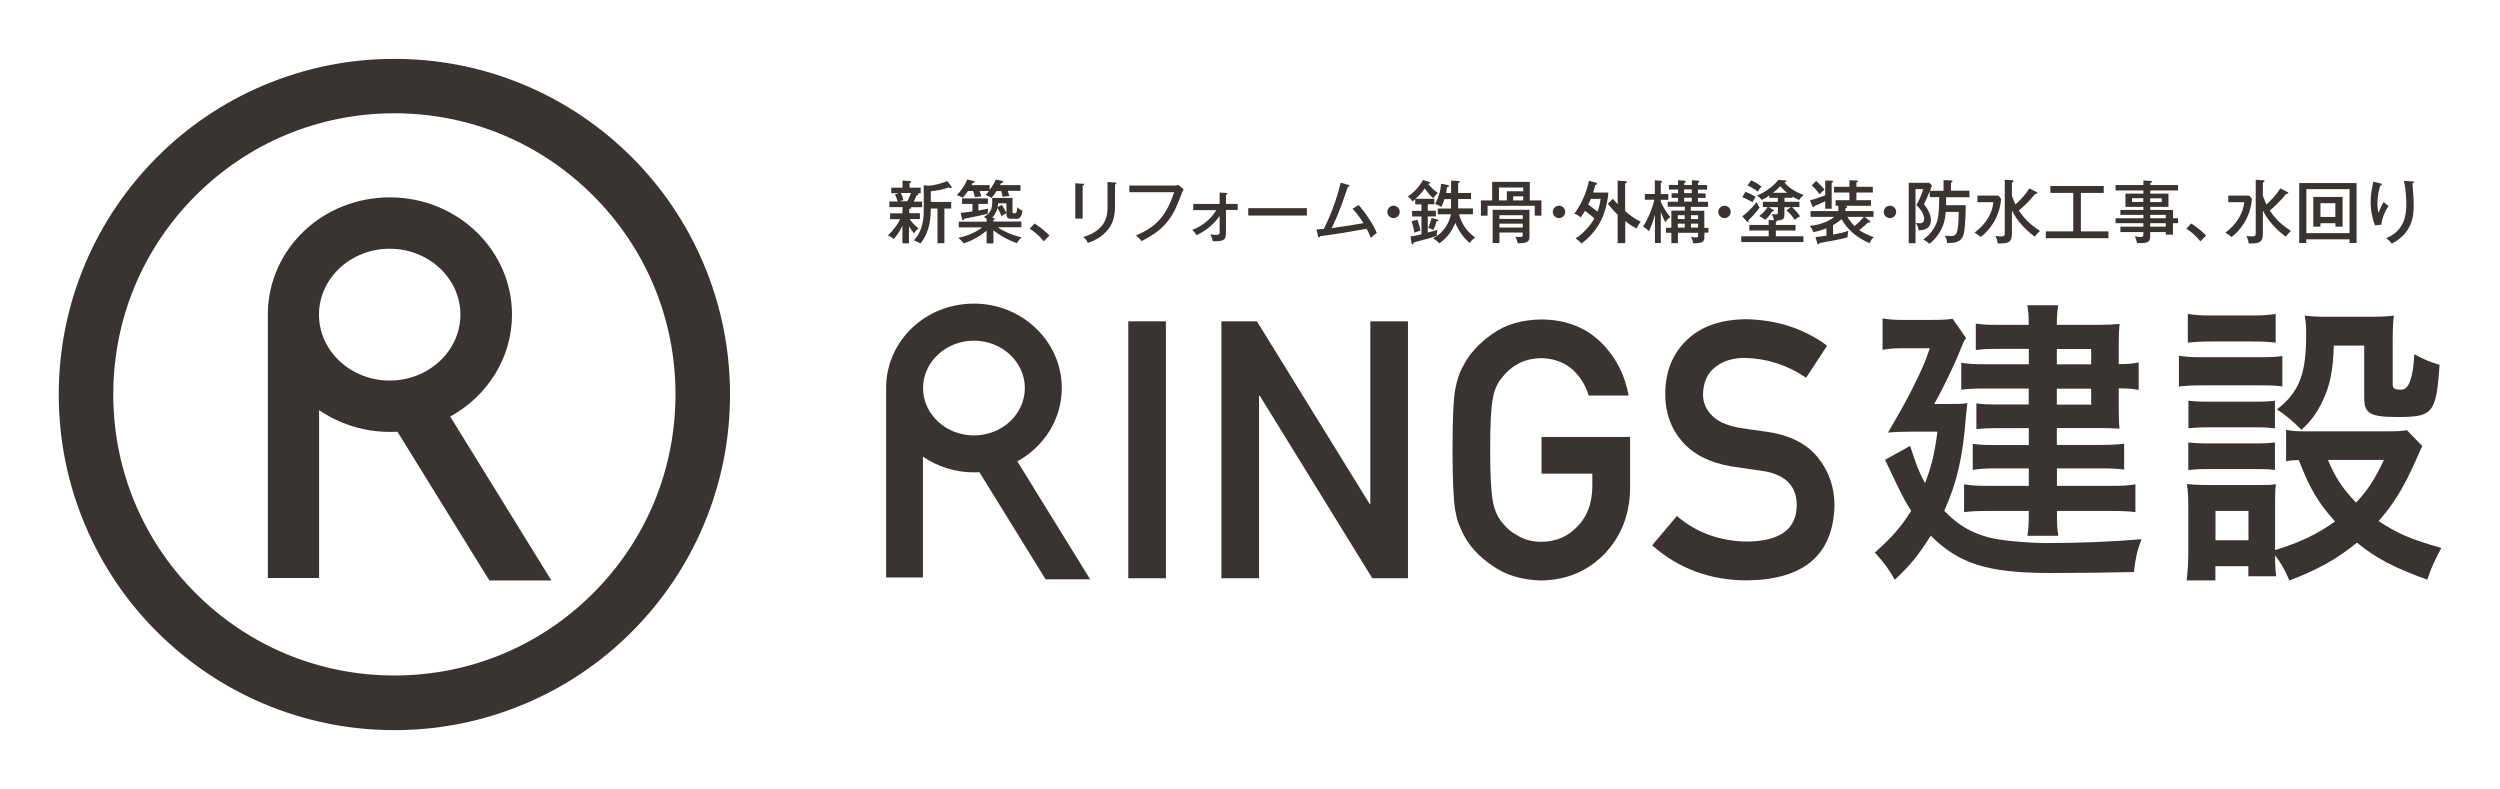
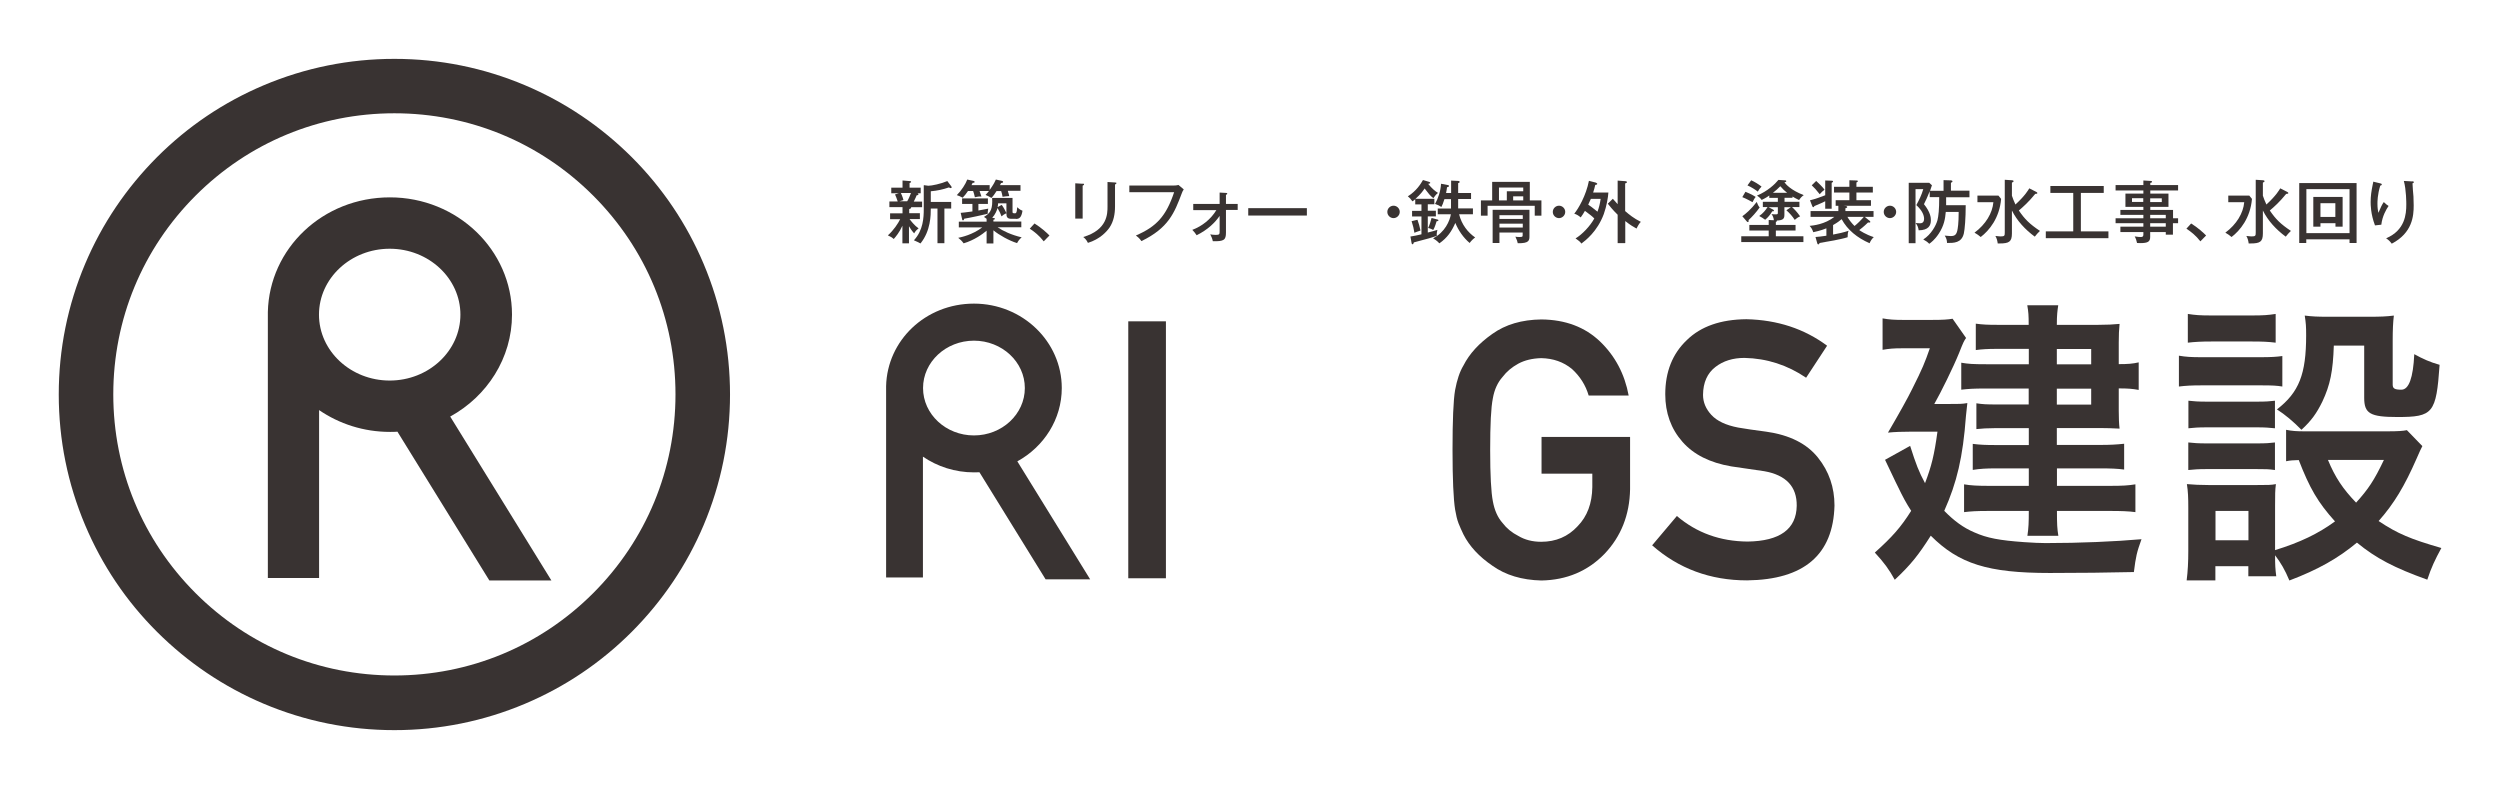
<svg xmlns="http://www.w3.org/2000/svg" id="_レイヤー_1" data-name="レイヤー 1" version="1.1" viewBox="0 0 213.18 67.26">
  <defs>
    <style>
      .cls-1 {
        fill: #393332;
        stroke-width: 0px;
      }
    </style>
  </defs>
  <g>
    <path class="cls-1" d="M33.63,62.26c-3.86,0-7.61-.76-11.14-2.25-3.41-1.44-6.47-3.51-9.1-6.13s-4.69-5.69-6.13-9.1c-1.49-3.53-2.25-7.28-2.25-11.14s.76-7.61,2.25-11.14c1.44-3.41,3.51-6.47,6.13-9.1,2.63-2.63,5.69-4.69,9.1-6.13,3.53-1.49,7.28-2.25,11.14-2.25s7.61.76,11.14,2.25c3.41,1.44,6.47,3.51,9.1,6.13,2.63,2.63,4.69,5.69,6.13,9.1,1.49,3.53,2.25,7.28,2.25,11.14s-.76,7.61-2.25,11.14c-1.44,3.41-3.51,6.47-6.13,9.1-2.63,2.63-5.69,4.69-9.1,6.13-3.53,1.49-7.28,2.25-11.14,2.25ZM33.63,9.66c-6.4,0-12.42,2.49-16.95,7.02-4.53,4.53-7.02,10.55-7.02,16.95s2.49,12.42,7.02,16.95c4.53,4.53,10.55,7.02,16.95,7.02s12.42-2.49,16.95-7.02c4.53-4.53,7.02-10.55,7.02-16.95s-2.49-12.42-7.02-16.95c-4.53-4.53-10.55-7.02-16.95-7.02Z" />
    <path class="cls-1" d="M33.89,36.81l7.84,12.69h5.29l-8.63-13.98c3.14-1.72,5.27-4.98,5.27-8.69,0-5.52-4.67-10-10.41-10s-10.29,4.37-10.41,9.78v22.68s4.37,0,4.37,0v-14.32c1.71,1.17,3.79,1.86,6.05,1.86.22,0,.44,0,.65-.02ZM27.2,26.83c0-3.1,2.71-5.62,6.03-5.62s6.03,2.52,6.03,5.62-2.71,5.62-6.03,5.62-6.03-2.52-6.03-5.62Z" />
  </g>
  <g>
    <g>
      <path class="cls-1" d="M83.52,40.27l5.64,9.13h3.8l-6.21-10.06c2.26-1.24,3.79-3.58,3.79-6.25,0-3.97-3.36-7.2-7.49-7.2s-7.4,3.14-7.49,7.04v16.31s3.14,0,3.14,0v-10.3c1.23.84,2.73,1.34,4.35,1.34.16,0,.32,0,.47-.01ZM78.71,33.09c0-2.23,1.95-4.04,4.34-4.04s4.34,1.81,4.34,4.04-1.95,4.04-4.34,4.04-4.34-1.81-4.34-4.04Z" />
      <g>
        <g>
          <path class="cls-1" d="M96.21,27.4h3.21v21.91h-3.21v-21.91Z" />
-           <path class="cls-1" d="M104.15,27.4h3.03l9.61,15.57h.06v-15.57h3.21v21.91h-3.04l-9.6-15.57h-.06v15.57h-3.21v-21.91Z" />
          <path class="cls-1" d="M131.46,37.26h7.54v4.46c-.04,2.19-.77,4.03-2.18,5.51-1.43,1.47-3.22,2.23-5.38,2.27-1.67-.04-3.06-.46-4.18-1.26-1.13-.77-1.96-1.66-2.47-2.67-.16-.33-.3-.65-.42-.95-.12-.31-.21-.7-.29-1.17-.14-.88-.22-2.57-.22-5.08s.07-4.25.22-5.11c.16-.86.39-1.56.71-2.09.51-1.01,1.34-1.91,2.47-2.7,1.12-.8,2.51-1.21,4.18-1.23,2.05.02,3.71.65,5,1.88,1.29,1.24,2.1,2.78,2.44,4.61h-3.41c-.26-.89-.74-1.64-1.43-2.27-.72-.59-1.59-.9-2.62-.92-.76.02-1.41.18-1.95.47-.55.3-1,.68-1.34,1.13-.42.47-.7,1.08-.83,1.82-.16.78-.23,2.25-.23,4.41s.08,3.62.23,4.38c.14.76.41,1.38.83,1.85.34.45.79.82,1.34,1.1.55.33,1.2.5,1.95.5,1.25,0,2.29-.44,3.11-1.33.82-.84,1.23-1.95,1.25-3.33v-1.15h-4.33v-3.12Z" />
          <path class="cls-1" d="M142.99,44c1.69,1.44,3.7,2.16,6.03,2.18,2.76-.04,4.16-1.06,4.19-3.05.02-1.63-.9-2.62-2.77-2.95-.85-.12-1.79-.26-2.81-.41-1.82-.31-3.21-1.01-4.16-2.09-.98-1.11-1.47-2.47-1.47-4.06,0-1.91.61-3.46,1.85-4.63,1.19-1.16,2.88-1.75,5.07-1.77,2.64.06,4.93.81,6.88,2.26l-1.79,2.73c-1.59-1.08-3.34-1.65-5.26-1.69-.99,0-1.81.26-2.47.77-.69.53-1.05,1.32-1.06,2.38,0,.63.24,1.2.71,1.71.48.52,1.24.88,2.29,1.08.58.1,1.38.22,2.39.35,1.99.28,3.46,1.02,4.41,2.21.94,1.17,1.41,2.54,1.41,4.09-.11,4.19-2.59,6.32-7.45,6.38-3.14,0-5.84-1-8.1-2.99l2.11-2.5Z" />
        </g>
        <g>
          <path class="cls-1" d="M166.03,34.45c1.08,0,1.27,0,1.73-.08-.05.45-.07.66-.12,1.11-.26,3.51-.77,5.66-1.85,8.08.84.86,1.63,1.44,2.57,1.84,1.08.48,2.13.68,4.25.83.62.05,1.46.08,1.82.08,2.93,0,5.9-.13,8.18-.33-.41,1.14-.48,1.46-.65,2.8-2.25.05-4.56.08-7.17.08-5.28,0-7.75-.78-10.15-3.18-1.06,1.67-1.7,2.47-3.07,3.76-.5-.91-.91-1.46-1.7-2.32,1.49-1.34,2.21-2.15,3.1-3.56-.43-.66-.74-1.24-1.15-2.1-.05-.1-.26-.51-.55-1.14-.12-.23-.29-.63-.53-1.11l2.14-1.19c.5,1.57.74,2.2,1.27,3.18.55-1.44.79-2.4,1.06-4.39h-2.28c-.67,0-1.37.02-1.94.08q1.49-2.55,2.06-3.71c.89-1.77,1.08-2.25,1.51-3.48h-2.4c-.65,0-1.06.03-1.63.13v-2.68c.55.1,1.01.13,1.7.13h2.54c.91,0,1.32-.03,1.73-.1l1.15,1.64c-.19.28-.22.33-.6,1.29-.48,1.19-1.56,3.38-2.11,4.34h1.1ZM172.99,29.75h-2.81c-.65,0-1.2.03-1.7.1v-2.25c.6.08,1.01.1,1.85.1h2.66c0-.81-.02-1.09-.12-1.67h2.64c-.07.48-.12.81-.12,1.67h3.53c.74,0,1.3-.03,1.82-.08-.05.48-.07.96-.07,1.59v1.84c.77,0,1.18-.03,1.7-.15v2.35c-.53-.1-.93-.13-1.7-.13v1.92c0,.58.02,1.14.07,1.51-.62-.03-1.06-.05-1.68-.05h-3.67v1.44h3.72c.84,0,1.34-.03,2.02-.1v2.2c-.58-.08-1.17-.1-2.04-.1h-3.69v1.49h4.56c1.01,0,1.53-.03,2.13-.13v2.37c-.58-.08-1.25-.1-2.13-.1h-4.56c0,1.14.02,1.51.12,2.12h-2.64c.1-.66.12-1.14.12-2.12h-3.46c-1.01,0-1.46.03-2.06.1v-2.37c.55.1,1.2.13,2.09.13h3.43v-1.49h-2.86c-.72,0-1.32.03-1.92.13v-2.22c.62.08,1.13.1,1.92.1h2.86v-1.44h-2.93c-.65,0-1.01.03-1.54.08v-2.2c.5.08.86.1,1.68.1h2.78v-1.36h-3.69c-1.03,0-1.46.03-2.06.1v-2.3c.6.1.93.13,2.16.13h3.6v-1.31ZM178.32,31.07v-1.31h-2.93v1.31h2.93ZM175.39,34.5h2.93v-1.36h-2.93v1.36Z" />
          <path class="cls-1" d="M185.8,30.33c.58.1,1.03.13,1.94.13h4.94c1.01,0,1.42-.03,1.94-.1v2.6c-.5-.08-.82-.1-1.82-.1h-5.06c-.86,0-1.37.03-1.94.1v-2.63ZM206.55,38.06q-.14.25-.48,1.04c-1.03,2.35-1.92,3.84-3.24,5.33,1.63,1.09,2.73,1.54,5.35,2.3-.55,1.01-.86,1.67-1.2,2.7-2.81-1.01-4.37-1.82-6-3.16-1.61,1.34-3.31,2.3-5.76,3.23-.38-.91-.72-1.49-1.22-2.15,0,.86.02,1.16.1,1.79h-2.38v-.86h-2.81v1.21h-2.45c.1-.78.14-1.59.14-2.5v-3.71c0-.81-.02-1.39-.12-2,.6.05,1.1.08,1.85.08h4.13c.93,0,1.2,0,1.61-.08-.07.56-.07.88-.07,1.84v3.79c2.14-.66,3.69-1.41,5.11-2.45-1.46-1.62-2.16-2.83-3.09-5.23-.48.02-.69.02-1.08.1v-2.68c.48.1.91.13,1.54.13h7.08c.91,0,1.34-.03,1.68-.1l1.32,1.36ZM186.56,26.77c.65.1,1.03.13,2.02.13h3.45c.98,0,1.37-.03,2.02-.13v2.45c-.65-.08-1.15-.1-2.02-.1h-3.45c-.86,0-1.42.03-2.02.1v-2.45ZM186.61,34.17c.46.05.82.08,1.58.08h4.27c.79,0,1.1-.03,1.53-.08v2.35c-.53-.05-.82-.08-1.53-.08h-4.27c-.77,0-1.1.03-1.58.08v-2.35ZM186.61,37.73c.46.05.82.08,1.58.08h4.27c.79,0,1.1-.03,1.53-.08v2.35c-.55-.08-.79-.08-1.58-.08h-4.25c-.74,0-1.06.03-1.56.08v-2.35ZM188.92,46.07h2.81v-2.5h-2.81v2.5ZM199.01,29.45c-.07,2.2-.31,3.38-.98,4.8-.48.98-.93,1.62-1.78,2.4-.7-.71-1.39-1.29-2.09-1.74,1.89-1.46,2.49-3.01,2.49-6.31,0-.78-.02-1.04-.12-1.69.62.08,1.15.1,1.89.1h3.67c.84,0,1.42-.02,2.04-.1-.07.56-.1,1.21-.1,2.15v3.74c0,.33.17.43.74.43q.96,0,1.1-3.03c.72.4,1.34.68,2.16.91-.29,4.14-.55,4.45-3.6,4.45-2.33,0-2.83-.3-2.83-1.64v-4.45h-2.61ZM198.51,39.22c.6,1.46,1.27,2.47,2.4,3.64,1.03-1.14,1.54-1.89,2.37-3.64h-4.77Z" />
        </g>
      </g>
    </g>
    <g>
      <path class="cls-1" d="M77.52,18.18h.92v.5h-.88c.1.14.41.54.77.8-.19.14-.26.22-.38.42-.09-.1-.21-.23-.44-.61v1.46h-.56v-1.5c-.26.58-.57.94-.74,1.13-.13-.12-.25-.2-.5-.31.49-.43.88-1.03,1.05-1.38h-.86v-.5h1.06v-.53h-1.12v-.48h.71c-.09-.26-.14-.41-.23-.6l.33-.1h-.65v-.48h.96v-.61l.6.05c.11,0,.13.03.13.07,0,.04-.04.06-.13.1v.39h.95v.48h-.28c.06.02.09.05.09.08,0,.08-.1.09-.16.1-.04.1-.09.24-.24.53h.71v.48h-.95s.02.03.02.04c0,.06-.1.09-.17.12v.37ZM76.82,16.46c.14.3.2.52.22.6l-.33.1h.65c.13-.21.23-.46.32-.7h-.86ZM78.79,15.79l.37.05c.29,0,1.09-.17,1.62-.4l.34.45s.03.05.03.08c0,.05-.04.07-.08.07-.04,0-.06,0-.15-.06-.53.18-.98.28-1.55.33v.91h1.74v.56h-.58v2.96h-.59v-2.96h-.57c0,.54,0,1.9-.88,2.98-.22-.12-.25-.13-.56-.27.8-.85.84-1.96.84-2.65v-2.03Z" />
      <path class="cls-1" d="M85.94,16.29c.09.26.1.34.12.43-.15,0-.41.04-.57.06-.03-.19-.06-.31-.12-.49h-.39c-.09.14-.26.41-.44.59-.11-.07-.31-.19-.5-.26.09-.09.17-.18.29-.33h-.8c.05.13.08.22.16.47-.17-.02-.42.02-.56.06-.06-.27-.09-.37-.15-.53h-.44c-.15.22-.3.42-.45.57-.16-.09-.36-.18-.5-.22.4-.4.75-.95.89-1.33l.54.12s.09.02.09.08c0,.09-.12.08-.17.08-.05.11-.08.15-.1.2h1.55v.41c.05-.08.36-.48.53-.89l.5.11c.05.01.12.03.12.1s-.12.08-.18.09c-.03.07-.04.09-.09.18h1.75v.48h-1.07ZM86.62,18.66h-.37c-.38,0-.43-.18-.43-.46v-.02c-.18.08-.28.15-.42.27-.1-.28-.12-.32-.34-.71-.04.17-.19.55-.45.83l.11.02s.12.01.12.06-.06.08-.13.09v.15h2.38v.49h-2.02c.46.32,1.17.65,2.05.86-.16.13-.32.33-.39.49-.67-.2-1.55-.7-2.02-1.09v1.12h-.58v-1.09c-.32.28-1.07.82-1.96,1.08-.13-.19-.31-.36-.46-.47.28-.06,1.2-.25,2.05-.89h-2v-.49h2.37v-.24c-.12-.09-.15-.12-.23-.16.47-.28.71-.54.71-1.33,0-.12,0-.2-.01-.29h1.74v1.17c0,.1,0,.14.2.14.08,0,.17,0,.2-.52.06.06.23.22.45.3-.09.59-.28.7-.56.7ZM84.22,18.23c-.29.07-1.5.34-2,.42-.02.06-.04.14-.1.14-.06,0-.07-.06-.08-.1l-.12-.54c.15-.01.42-.04,1-.12v-.64h-.88v-.47h2.2v.47h-.81v.56c.46-.08.62-.12.84-.16-.03.15-.05.31-.05.45ZM85.82,17.34h-.71c0,.12-.02.2-.04.32l.35-.19c.15.2.3.48.4.7v-.83Z" />
      <path class="cls-1" d="M88.22,19.06c.58.36,1.03.78,1.27,1.02l-.49.5c-.37-.48-.78-.81-1.19-1.08l.4-.44Z" />
      <path class="cls-1" d="M92.32,15.66c.07,0,.12,0,.12.06,0,.06-.08.09-.12.11v2.81h-.63v-3.01l.63.04ZM95.08,15.56c.09,0,.12.02.12.05,0,.08-.08.1-.12.12v1.87c0,.65-.12,1.28-.46,1.79-.25.37-.84,1.01-1.85,1.32-.13-.28-.29-.41-.4-.5,2.07-.61,2.07-1.99,2.07-2.6v-2.09l.64.04Z" />
      <path class="cls-1" d="M100.09,15.82c.25,0,.34-.04.4-.05l.45.38c-.09.15-.12.19-.17.34-.63,1.67-1.13,2.95-3.44,4.07-.15-.24-.39-.42-.47-.48,1.75-.75,2.58-1.65,3.26-3.69h-3.82v-.57h3.79Z" />
      <path class="cls-1" d="M101.75,17.9v-.51h2.25v-.97l.53.03c.08,0,.12.01.12.07,0,.05-.07.08-.11.09v.78h1v.51h-1v1.93c0,.63-.16.76-1.12.74-.04-.2-.12-.41-.22-.59.11.02.24.05.47.05.33,0,.33-.07.33-.34v-1.28c-.4.58-1.01,1.18-1.96,1.65-.11-.17-.24-.33-.37-.46.85-.32,1.58-.91,2.05-1.68h-1.96Z" />
      <path class="cls-1" d="M111.44,17.75v.63h-5v-.63h5Z" />
-       <path class="cls-1" d="M115.84,17.47c.63.69,1.35,1.82,1.56,2.4-.08.05-.36.25-.51.42-.1-.26-.19-.48-.35-.78-2.17.38-2.41.42-3.97.63-.03.09-.05.1-.09.1-.05,0-.08-.05-.09-.1l-.13-.58c.16,0,.29-.01.62-.04.47-.9,1.12-2.51,1.44-3.94l.64.18c.07.02.11.04.11.08,0,.08-.1.09-.14.1-.09.25-.47,1.39-.56,1.61-.24.64-.51,1.28-.81,1.9.63-.08,1.31-.19,2.71-.42-.38-.59-.68-.96-.94-1.23l.52-.32Z" />
      <path class="cls-1" d="M119.36,18.07c0,.29-.25.53-.53.53s-.53-.23-.53-.53.25-.53.53-.53.53.23.53.53Z" />
      <path class="cls-1" d="M122.31,16.95v.47h-.56v.55h.69v.48h-.69v1.38c.45-.11.63-.17.82-.23-.04.18-.06.29-.06.39,0,.04,0,.08.01.12-.42.15-.81.26-1.96.56-.02.05-.04.16-.11.16-.04,0-.07-.04-.08-.09l-.1-.57c.29-.04.64-.12.94-.19v-1.52h-.8v-.48h.8v-.55h-.53v-.44c-.1.09-.17.13-.24.18-.15-.21-.22-.29-.39-.43.75-.47,1.11-1.08,1.29-1.39l.53.16s.09.03.09.08-.06.07-.18.09c.34.41.58.61.84.77-.16.12-.28.29-.4.45-.29-.24-.39-.37-.74-.83-.13.2-.36.52-.78.88h1.6ZM120.87,18.74c.11.29.18.56.26.92-.28.08-.44.16-.52.19-.05-.34-.12-.61-.24-.99l.5-.12ZM122.58,18.72c.05.01.08.03.08.06,0,.07-.09.08-.16.09-.14.48-.23.65-.29.74-.18-.11-.38-.16-.43-.17.12-.23.24-.64.29-.85l.51.13ZM122.6,18.28v-.5h1.13v-.8h-.56c-.1.34-.19.53-.26.67-.18-.12-.3-.18-.54-.26.25-.44.48-1.09.51-1.72l.58.11s.1.02.1.07c0,.08-.06.09-.17.12-.02.13-.03.26-.08.49h.43v-1.06l.62.03s.11.01.11.08-.08.09-.13.11v.84h1.1v.51h-1.1v.8h1.26v.5h-1.18c.22.89.75,1.55,1.37,1.98-.16.11-.35.3-.47.47-.53-.44-.98-1.1-1.22-1.71-.32.73-.69,1.27-1.36,1.74-.1-.11-.22-.23-.54-.43,1.02-.51,1.43-1.5,1.52-2.05h-1.1Z" />
      <path class="cls-1" d="M127.25,15.51h3.2v1.58h.99v1.3h-.57v-.84h-4.02v.84h-.57v-1.3h.96v-1.58ZM129.85,19.83h-1.99v.89h-.58v-2.83h3.14v2.2c0,.4,0,.67-1,.65-.03-.16-.06-.26-.2-.56.08.02.19.03.35.03.27,0,.27-.03.27-.2v-.19ZM129.89,16.31v-.32h-2.07v1.1h.67v-.78h1.4ZM127.86,18.67h1.99v-.32h-1.99v.32ZM129.85,19.07h-1.99v.33h1.99v-.33ZM129.03,16.74v.35h.86v-.35h-.86Z" />
      <path class="cls-1" d="M133.47,18.07c0,.29-.25.53-.53.53s-.53-.23-.53-.53.25-.53.53-.53.53.23.53.53Z" />
      <path class="cls-1" d="M136.1,15.59s.1.04.1.08c0,.07-.05.08-.17.1-.06.26-.08.33-.18.65h1.3c-.02.37-.15,1.16-.39,1.83-.56,1.51-1.57,2.26-1.91,2.52-.12-.16-.22-.25-.5-.44.57-.34,1.24-1.05,1.6-1.7-.23-.23-.3-.27-.8-.65-.11.2-.23.38-.36.56-.16-.14-.33-.25-.55-.32.35-.42,1.01-1.55,1.25-2.8l.62.16ZM135.65,16.97c-.11.26-.18.39-.22.48.26.18.29.2.79.6.13-.34.22-.72.27-1.09h-.84ZM138.57,20.73h-.63v-2.42c-.43-.42-.68-.74-.84-.94l.43-.42c.24.28.34.38.41.46v-2.01l.67.05s.12,0,.12.08c0,.06-.06.09-.15.11v2.36c.35.3.72.61,1.34.92-.1.09-.19.21-.37.57-.19-.1-.51-.28-.96-.64v1.86Z" />
-       <path class="cls-1" d="M141.63,20.72h-.51v-2.44c-.16.58-.22.8-.51,1.44-.1-.12-.3-.29-.51-.4.42-.61.82-1.6.97-2.29h-.81v-.49h.85v-1.17l.5.05s.13.02.13.08c0,.04-.07.07-.12.1v.95h.64v.49h-.64v.18c.12.26.43.85.82,1.31-.17.08-.26.16-.44.43-.18-.37-.25-.54-.38-.89v2.66ZM145.68,19.41v.43h-.34v.3c0,.34,0,.64-.96.6-.04-.23-.07-.33-.19-.54.13.02.27.05.43.05.18,0,.18-.06.18-.2v-.2h-1.72v.88h-.56v-.88h-.46v-.43h.46v-1.46h1.15v-.33h-1.46v-.43h.88v-.33h-.55v-.39h.55v-.32h-.78v-.39h.78v-.4l.56.04s.1.02.1.08c0,.05-.05.08-.13.11v.18h.65v-.41l.54.03c.06,0,.1.03.1.08,0,.04-.05.07-.12.11v.19h.78v.39h-.78v.32h.65v.39h-.65v.33h.86v.43h-1.47v.33h1.15v1.46h.34ZM143.66,18.68v-.33h-.59v.33h.59ZM143.66,19.41v-.34h-.59v.34h.59ZM143.61,16.15v.32h.65v-.32h-.65ZM143.61,16.86v.33h.65v-.33h-.65ZM144.8,18.68v-.33h-.61v.33h.61ZM144.8,19.41v-.34h-.61v.34h.61Z" />
-       <path class="cls-1" d="M147.58,18.07c0,.29-.25.53-.53.53s-.53-.23-.53-.53.25-.53.53-.53.53.23.53.53Z" />
      <path class="cls-1" d="M151.61,16.87h-.74v-.2c-.05.04-.27.2-.65.38-.09-.13-.19-.23-.4-.37.91-.38,1.54-.98,1.83-1.34l.57.04c.08,0,.1.04.1.07,0,.06-.05.08-.16.09.1.15.53.67,1.65,1.1-.16.11-.25.2-.4.42-.27-.13-.43-.22-.56-.3v.11h-.68v.34h1.27v.45h-.63c.17.15.43.41.69.79-.16.06-.34.19-.46.3-.2-.31-.43-.57-.71-.82l.38-.26h-.55v.64c0,.33-.09.47-.65.5,0,.01.01.03.01.04,0,.04-.05.05-.09.07v.26h1.68v.48h-1.68v.49h2.35v.49h-5.3v-.49h2.34v-.49h-1.65v-.48h1.65v-.42l.44.02c-.01-.16-.09-.4-.2-.52.17.02.33.02.37.02.17,0,.17-.05.17-.15v-.46h-.79l.38.2s.08.05.08.09c0,.05-.06.07-.15.06-.17.29-.34.5-.6.72-.21-.15-.32-.22-.51-.32.33-.23.54-.49.71-.76h-.4v-.45h1.28v-.34ZM148.83,16.35c.15.06.54.22.88.44-.11.13-.13.18-.27.45-.11-.06-.51-.29-.87-.43l.27-.46ZM148.57,18.44c.28-.2.74-.58,1.23-1.22.06.18.15.36.25.47-.28.4-.68.84-.95,1.08,0,.02.01.05.01.08,0,.06-.03.09-.07.09-.04,0-.06-.04-.09-.06l-.37-.43ZM149.32,15.37c.28.12.64.34.89.54-.18.19-.19.22-.32.43-.21-.17-.56-.39-.88-.53l.32-.44ZM152.39,16.44c-.25-.2-.32-.27-.58-.56-.26.26-.35.34-.63.56h1.2Z" />
      <path class="cls-1" d="M156.32,20c.45-.08.88-.18,1.31-.32-.07.16-.08.38-.08.55-.31.1-.79.2-1.15.27-.19.04-1.07.18-1.24.22-.01.04-.05.12-.11.12-.06,0-.08-.07-.09-.1l-.15-.53c.25-.02.47-.04.93-.11v-.63c-.1.04-.49.2-1.12.33-.09-.27-.17-.38-.31-.54.3-.03,1.31-.13,2.11-.77h-2.03v-.49h2.37v-.45h-.23v-.48h1.17v-.65h-1.31v-.49h1.31v-.56l.6.02c.05,0,.12,0,.12.06,0,.05-.06.09-.12.11v.37h1.4v.49h-1.4v.65h1.24v.48h-2.33l.22.02s.09.04.09.08c0,.07-.12.1-.16.11v.24h2.4v.49h-.76l.43.34s.06.06.06.09c0,.04-.05.06-.09.06-.03,0-.06,0-.11-.01-.32.32-.68.6-.75.65.09.06.53.37,1.24.6-.15.13-.28.33-.36.52-1.05-.46-1.88-1.13-2.38-2.05-.18.15-.36.29-.73.5v.81ZM154.34,17.08c.42-.1.99-.3,1.3-.43v-1.26l.57.02s.1,0,.1.06c0,.05-.05.08-.12.12v2.21h-.55v-.64c-.13.07-.5.24-.92.41-.05.08-.06.1-.1.1-.03,0-.05-.02-.08-.08l-.2-.51ZM154.87,15.43c.15.13.56.53.71.74-.18.15-.26.22-.41.39-.27-.35-.47-.56-.68-.76l.38-.37ZM157.53,18.49c.15.27.4.58.61.78.24-.19.54-.48.79-.78h-1.4Z" />
      <path class="cls-1" d="M161.69,18.07c0,.29-.25.53-.53.53s-.53-.23-.53-.53.25-.53.53-.53.53.23.53.53Z" />
      <path class="cls-1" d="M165.73,16.26v-.9l.63.02c.05,0,.13.02.13.09,0,.06-.07.09-.13.11v.68h1.58v.56h-1.99v.68s1.67,0,1.67,0c0,1.11-.08,2.06-.16,2.41-.19.82-.87.81-1.43.81-.02-.27-.05-.39-.2-.63.16.01.36.04.51.04.32,0,.47-.09.56-.45.04-.18.12-.61.12-1.61h-1.1c-.05.59-.15,1.18-.6,1.86-.34.52-.67.76-.81.86-.15-.16-.32-.27-.51-.37.68-.43,1.09-1.2,1.21-1.64.09-.36.15-.91.15-1.97h-.81v-.5c-.15.4-.36.84-.49,1.1.56.7.59,1.15.59,1.37,0,.46-.21.85-1.04.86-.04-.27-.11-.43-.26-.62.03,0,.34.02.36.02.09,0,.36,0,.36-.38,0-.28-.13-.68-.66-1.17.26-.49.43-.82.59-1.36h-.66v4.61h-.58v-5.15h1.75l.23.21c-.06.2-.1.31-.16.47h1.16Z" />
      <path class="cls-1" d="M170.42,16.69l.22.27c-.14,1.64-1.02,2.7-1.74,3.25-.19-.16-.29-.23-.53-.37.96-.71,1.53-1.67,1.61-2.6h-1.36v-.56h1.8ZM171.56,19.91c0,.71-.25.85-1.05.85h-.16c-.03-.22-.08-.44-.2-.64.22.02.34.04.44.04.35,0,.36-.06.36-.35v-4.48l.61.04s.14,0,.14.08c0,.06-.05.08-.14.12v1.12c.07.2.18.5.3.75.84-.77,1.11-1.26,1.18-1.38l.59.3s.1.05.1.1c0,.06-.08.07-.12.07-.02,0-.04,0-.06,0-.54.67-1.05,1.13-1.4,1.42.51.75.93,1.16,1.8,1.74-.2.2-.28.28-.44.49-.82-.6-1.52-1.36-1.95-2.23v1.95Z" />
      <path class="cls-1" d="M177.44,19.73h2.35v.58h-5.34v-.58h2.34v-3.28h-1.95v-.59h4.55v.59h-1.95v3.28Z" />
      <path class="cls-1" d="M185.73,18.61v.42h-.44v.98h-.61v-.22h-1.33v.42c0,.41-.22.52-.85.52-.13,0-.2,0-.27-.01-.04-.2-.1-.38-.2-.56.27.05.46.05.52.05.12,0,.22-.02.22-.2v-.22h-1.96v-.46h1.96v-.3h-2.37v-.42h2.37v-.29h-1.96v-.42h1.96v-.26h-1.53v-1.13h1.53v-.27h-2.37v-.46h2.37v-.39l.63.04s.11,0,.11.07c0,.06-.08.08-.15.1v.18h2.37v.46h-2.37v.27h1.55v1.13h-1.55v.26h1.94v.71h.44ZM182.76,17.22v-.32h-.96v.32h.96ZM183.35,16.91v.32h.99v-.32h-.99ZM184.68,18.61v-.29h-1.33v.29h1.33ZM184.68,19.33v-.3h-1.33v.3h1.33Z" />
      <path class="cls-1" d="M186.85,19.06c.58.36,1.03.78,1.27,1.02l-.49.5c-.37-.48-.78-.81-1.19-1.08l.4-.44Z" />
      <path class="cls-1" d="M191.81,16.69l.22.27c-.14,1.64-1.02,2.7-1.74,3.25-.19-.16-.29-.23-.53-.37.96-.71,1.53-1.67,1.61-2.6h-1.36v-.56h1.8ZM192.96,19.91c0,.71-.25.85-1.05.85h-.16c-.03-.22-.08-.44-.2-.64.22.02.34.04.44.04.35,0,.36-.06.36-.35v-4.48l.61.04s.14,0,.14.08c0,.06-.05.08-.14.12v1.12c.07.2.18.5.3.75.84-.77,1.11-1.26,1.18-1.38l.59.3s.1.05.1.1c0,.06-.08.07-.12.07-.02,0-.04,0-.06,0-.54.67-1.05,1.13-1.4,1.42.51.75.93,1.16,1.8,1.74-.2.2-.28.28-.44.49-.82-.6-1.52-1.36-1.95-2.23v1.95Z" />
      <path class="cls-1" d="M196.66,20.4v.32h-.6v-5.11h4.89v5.11h-.6v-.31h-3.68ZM200.35,19.88v-3.75h-3.68v3.75h3.68ZM197.87,19.03v.3h-.61v-2.54h2.5v2.54h-.61v-.3h-1.27ZM199.14,18.5v-1.17h-1.27v1.17h1.27Z" />
      <path class="cls-1" d="M202.95,15.63c.09.02.15.04.15.1,0,.06-.06.08-.13.1-.24.77-.24,1.37-.24,1.54,0,.37.04.6.08.78.22-.51.3-.69.46-.92.19.19.31.27.41.33-.2.29-.54.88-.62,1.6l-.54.06c-.37-.97-.37-1.78-.37-2,0-.51.06-.91.18-1.5.03-.13.04-.16.04-.23l.58.14ZM205.68,15.46c.08,0,.15,0,.15.08,0,.06-.07.08-.11.09,0,.18.06.96.08,1.12.01.22.02.47.02.77,0,.89-.1,2.33-1.87,3.26-.17-.22-.25-.3-.48-.46,1.62-.69,1.72-2.06,1.72-2.89,0-.11,0-1.24-.21-2l.71.04Z" />
    </g>
  </g>
</svg>